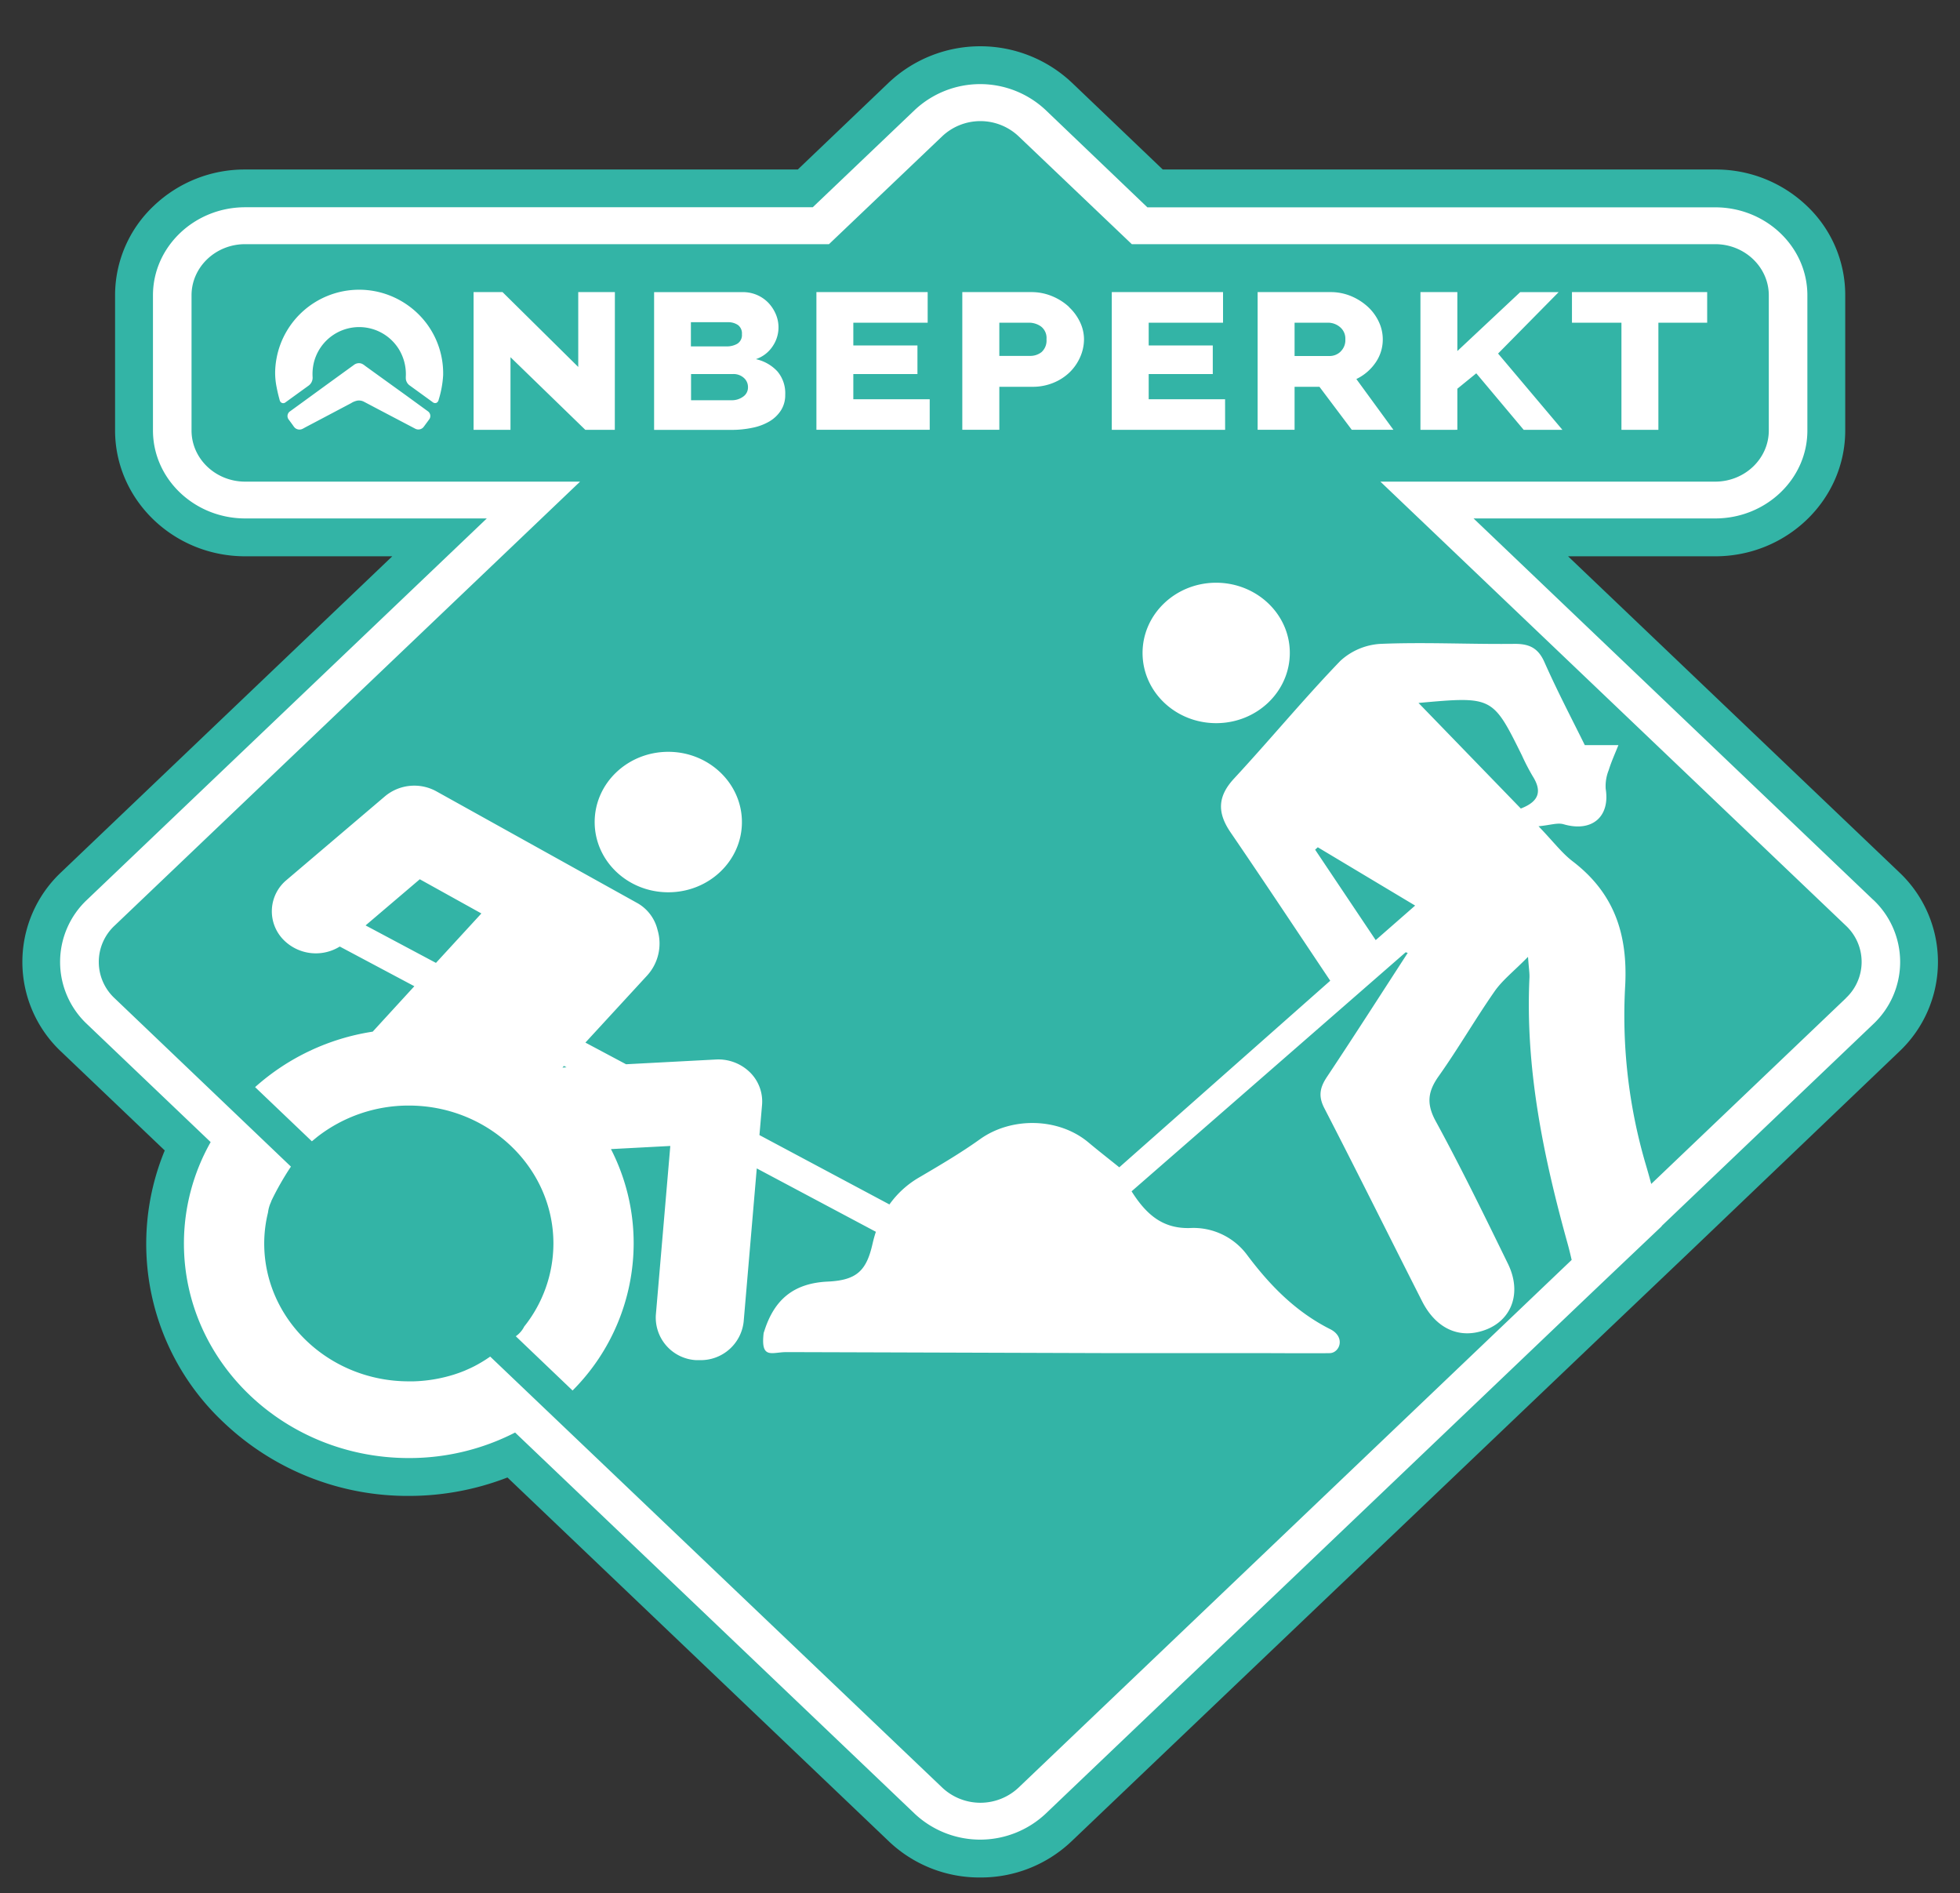
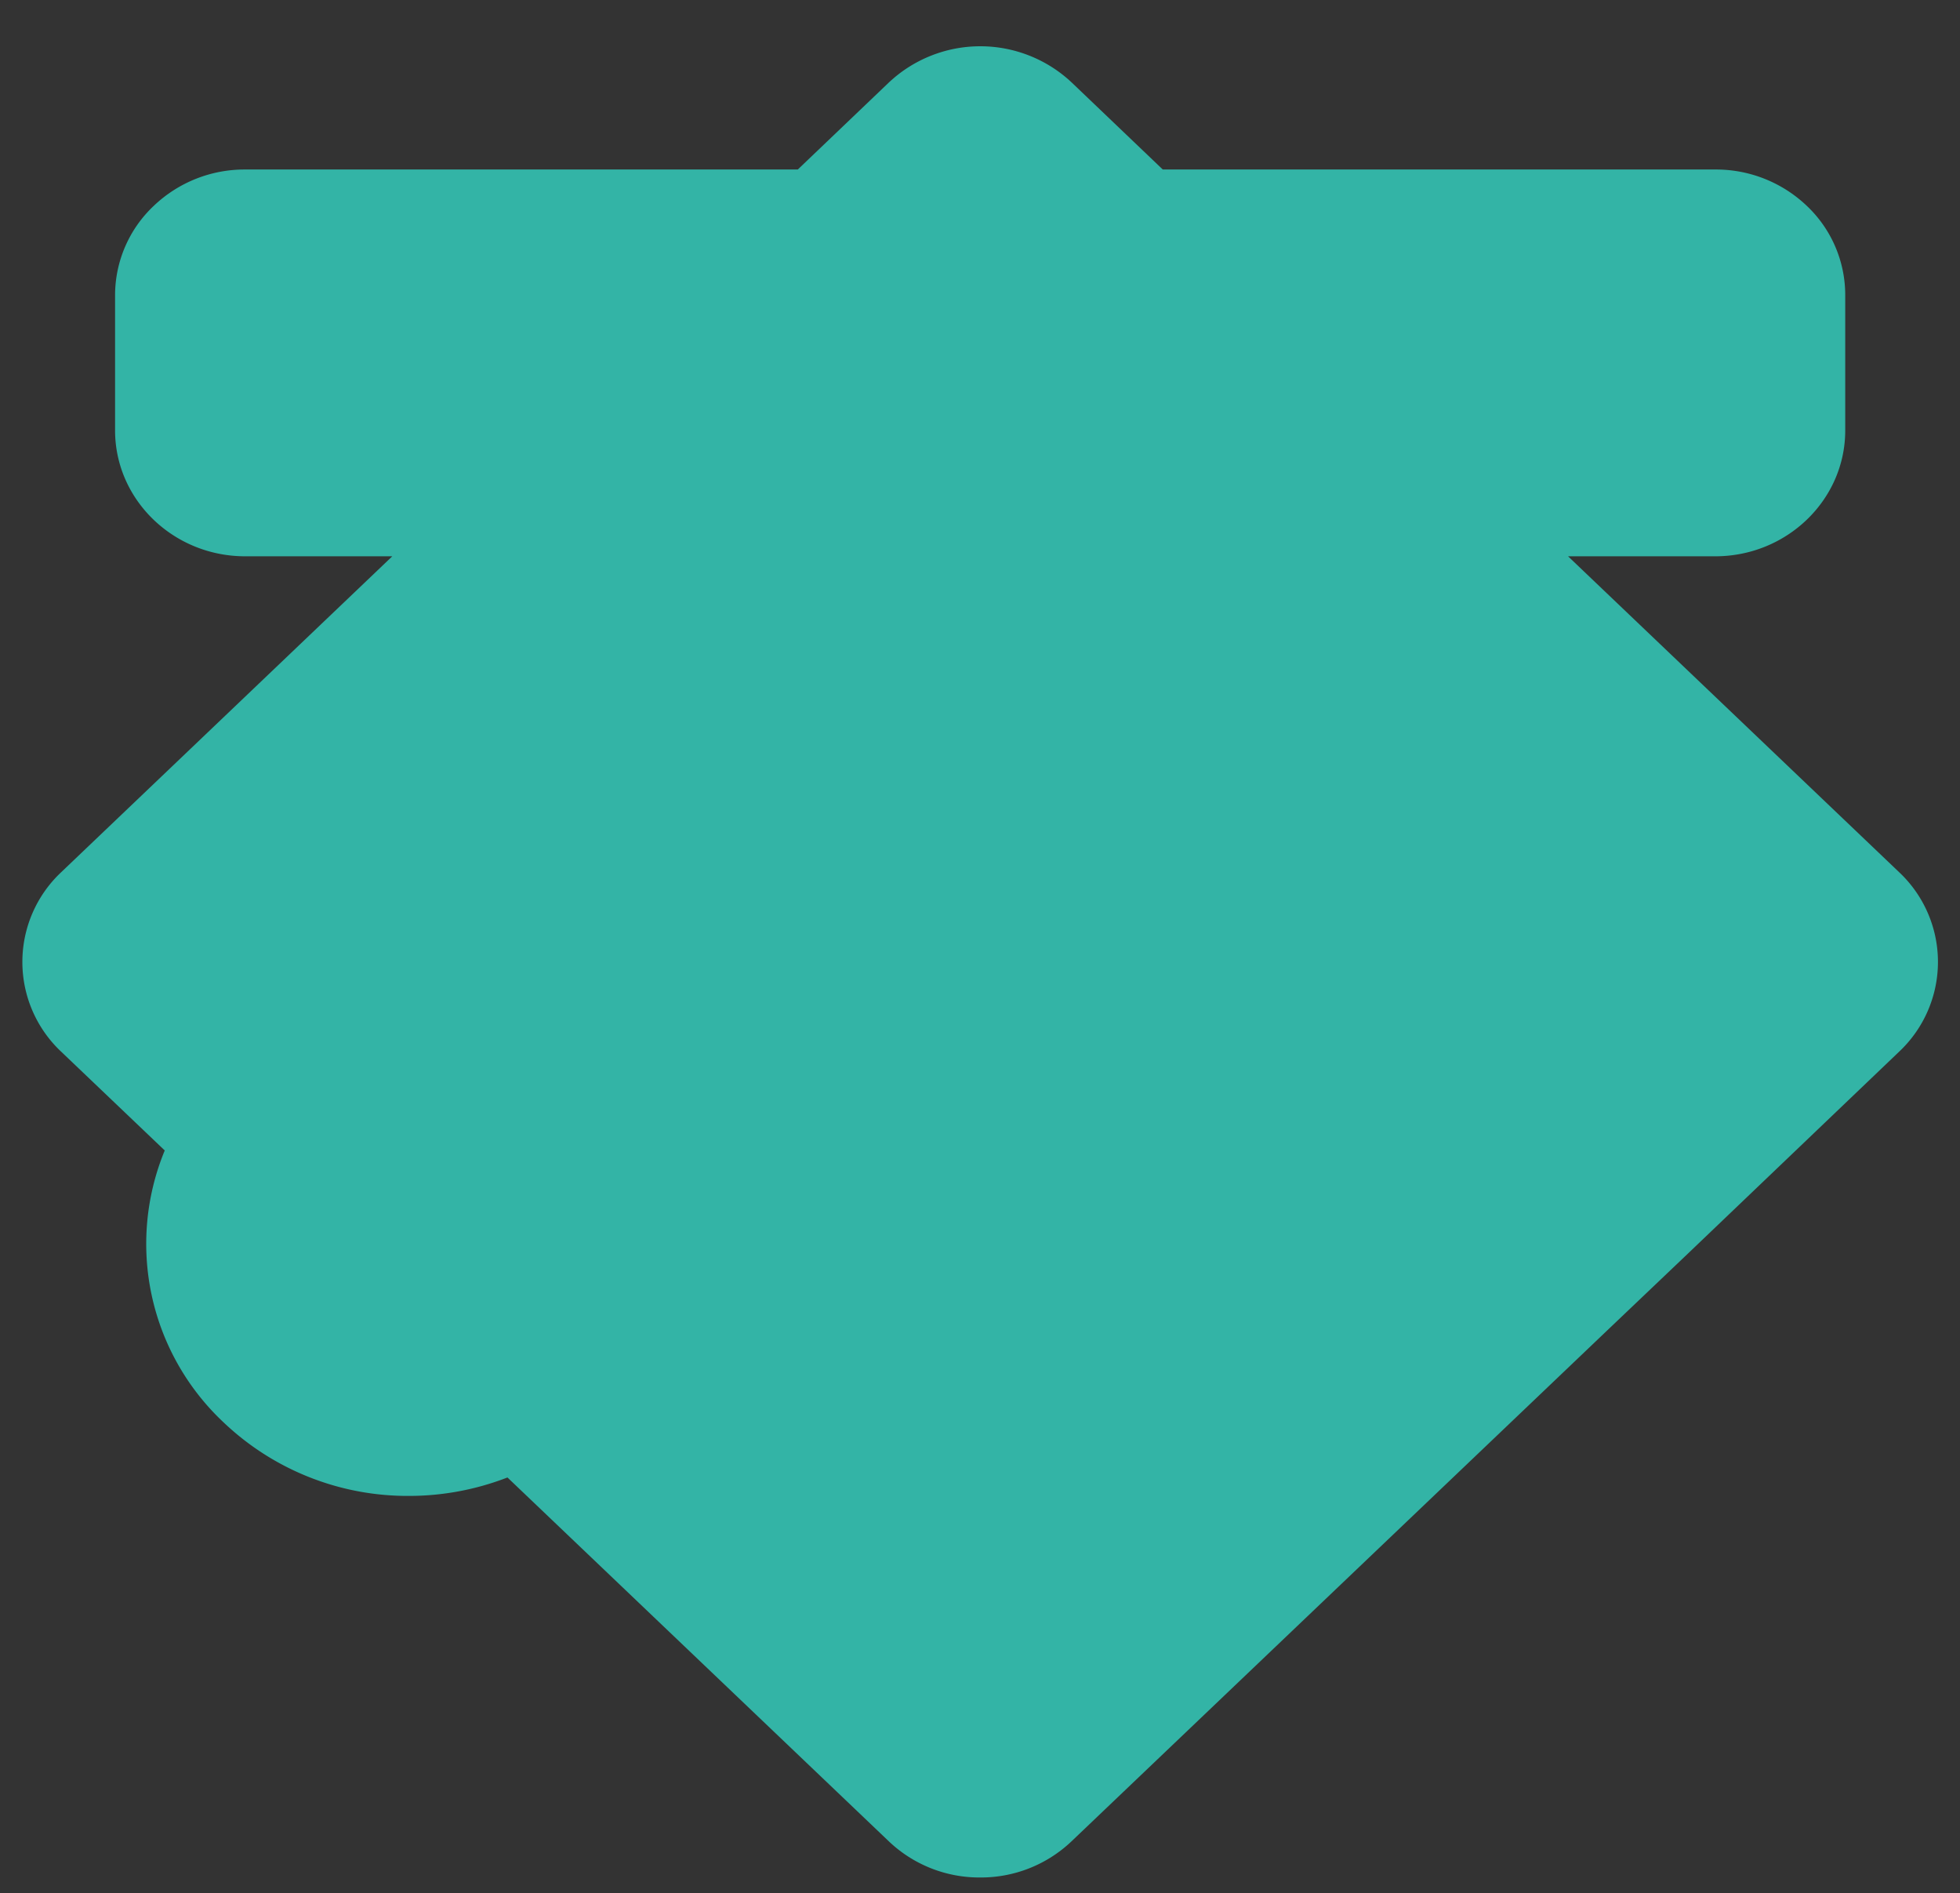
<svg xmlns="http://www.w3.org/2000/svg" viewBox="0 0 517.79 500">
  <rect x="0" y="0" width="517.79" height="500" fill="#333333" stroke="none" />
  <defs>
    <style>.cls-1{fill:#33b4a6;}.cls-2{fill:#fff;}</style>
  </defs>
  <title>Logo onbeperkt</title>
  <g id="Onbeperkt_wit_op_groen" data-name="Onbeperkt wit op groen">
    <path class="cls-1" d="M258.92,495.88h0a34.7,34.7,0,0,1-24.11-9.55l-100.75-96.1a72,72,0,0,1-26,4.87,70.51,70.51,0,0,1-48.93-19.36,64.63,64.63,0,0,1-15.61-71.88L16.13,277.74a32.52,32.52,0,0,1,0-47.34l87.5-83.47H64.77c-18.95,0-34.36-14.92-34.37-33.25V78A32.47,32.47,0,0,1,40.64,54.35a34.75,34.75,0,0,1,24.12-9.58h146l24.08-23a35.26,35.26,0,0,1,48.26,0l24.08,23h146a34.78,34.78,0,0,1,24.12,9.58A32.42,32.42,0,0,1,487.47,78V113.7c0,18.32-15.41,33.23-34.35,33.23H414.25l87.5,83.47a32.52,32.52,0,0,1,0,47.33L445.9,331.11,425,351,283.07,486.33a34.73,34.73,0,0,1-24.13,9.55Z" />
-     <path class="cls-2" d="M199.69,94.86a8.59,8.59,0,0,0,4.47-3.47A8.84,8.84,0,0,0,205,83.1a10.16,10.16,0,0,0-1.9-3,9.26,9.26,0,0,0-6.91-2.94H172.8v36.38h20.46a26.49,26.49,0,0,0,5.52-.56,14.3,14.3,0,0,0,4.54-1.71,9.1,9.1,0,0,0,3-2.9,7.47,7.47,0,0,0,1.12-4.13,8.9,8.9,0,0,0-2.06-6.14A10.92,10.92,0,0,0,199.69,94.86Zm-7.38-9.76a4.58,4.58,0,0,1,2.64.74A2.75,2.75,0,0,1,196,88.27a2.69,2.69,0,0,1-1.22,2.52,5.48,5.48,0,0,1-2.85.7h-9.41V85.1Zm4,19.67a5,5,0,0,1-3.05.94h-10.7V98.79h11.12a4.06,4.06,0,0,1,2.81,1,3.2,3.2,0,0,1,1.11,2.48A2.93,2.93,0,0,1,196.31,104.77ZM100.89,77.35A22.21,22.21,0,0,0,75.65,87.62a21.91,21.91,0,0,0-2.55,6.81,21.52,21.52,0,0,0-.41,3.75,19.16,19.16,0,0,0,.37,4c.19,1,.44,2.1.73,3.14a3.86,3.86,0,0,0,.17.58.93.93,0,0,0,1.47.36l6.15-4.45a2.58,2.58,0,0,0,1-2.27,13.25,13.25,0,0,1,.26-3.44,12.33,12.33,0,0,1,22.45-4,12.64,12.64,0,0,1,1.93,7.06,7.22,7.22,0,0,0,0,1,2.48,2.48,0,0,0,.92,1.58l.91.66,4.07,2.95,1.18.86a1,1,0,0,0,1,.19,1.14,1.14,0,0,0,.58-.8,26.85,26.85,0,0,0,1.19-6.52,22,22,0,0,0-4.47-13.76A22.42,22.42,0,0,0,100.89,77.35Zm6.41,27.1L100,99.19l-3.57-2.58a3.27,3.27,0,0,0-.94-.58,2.16,2.16,0,0,0-2,.36l-7.3,5.29-6,4.37-3.54,2.57a1.51,1.51,0,0,0-.47,2.07c.43.58.86,1.16,1.28,1.75a3.11,3.11,0,0,0,.52.62,1.82,1.82,0,0,0,1.77.28c.35-.14.68-.35,1-.52l4.44-2.34,7.57-4a4.73,4.73,0,0,1,1.72-.68,2.87,2.87,0,0,1,1.58.26l.52.27,3.79,2,8.23,4.32,1.14.6a1.77,1.77,0,0,0,2.25-.59l1.37-1.86a1.51,1.51,0,0,0-.29-2.15Q110.21,106.57,107.3,104.45Zm118.13,1V98.8h16.94V91.24H225.43v-6h19.64V77.15H215.68v36.37h29.93v-8.07Zm-48.88,93.12c-10.74,0-19.45,8.3-19.45,18.55s8.7,18.55,19.45,18.55S196,227.36,196,217.13,187.28,198.57,176.55,198.57ZM162.44,77.15h-9.68V96.92l-20-19.77h-7.65v36.38h9.75V94.34l19.77,19.19h7.79Zm120,3.94A14.94,14.94,0,0,0,278,78.25a14.18,14.18,0,0,0-5.59-1.1H254.22v36.37H264V102.16h8.73a14.28,14.28,0,0,0,5.59-1.07,13.46,13.46,0,0,0,4.31-2.81,12.83,12.83,0,0,0,2.74-4,11.66,11.66,0,0,0,1-4.65,10.54,10.54,0,0,0-1.05-4.55A13,13,0,0,0,282.39,81.09ZM275.15,93a4.79,4.79,0,0,1-3,1H264V85.23h7.85a5.46,5.46,0,0,1,3.16,1,3.82,3.82,0,0,1,1.45,3.39A4.08,4.08,0,0,1,275.15,93Zm83.17,7.11a12.93,12.93,0,0,0,5.11-4.39,10.66,10.66,0,0,0,1.87-6.08,10.8,10.8,0,0,0-1-4.55,12.66,12.66,0,0,0-2.88-4,15.28,15.28,0,0,0-4.4-2.84,14,14,0,0,0-5.59-1.1H332.24v36.37H342V102.16h6.57l8.54,11.36h11Zm-4.17-7.24a4.18,4.18,0,0,1-3,1.16H342V85.23h8.8A4.9,4.9,0,0,1,354,86.39a3.92,3.92,0,0,1,1.41,3.23A4.14,4.14,0,0,1,354.15,92.85Zm140.7,144.78L389.28,136.93h63.83c13.43,0,24.37-10.43,24.36-23.23V78c0-12.81-10.93-23.24-24.36-23.24h-150L276.17,29a25.27,25.27,0,0,0-34.46,0l-27,25.74h-150C51.34,54.77,40.41,65.19,40.41,78v35.68c0,12.82,10.94,23.24,24.37,23.25H128.6L23,237.64a22.51,22.51,0,0,0,0,32.86l32.65,31.15a54.37,54.37,0,0,0-7.06,26.78c0,31.3,26.61,56.67,59.42,56.67a61.24,61.24,0,0,0,28.07-6.74L241.71,479.1a25.28,25.28,0,0,0,34.46,0l141.9-135.36h0c6.65-6.33,14.4-13.68,20.92-19.87l0-.08,55.88-53.3A22.52,22.52,0,0,0,494.85,237.63Zm-7.21,26-51.42,49.05q-.71-2.67-1.5-5.32a139.4,139.4,0,0,1-5.37-47.22c.65-13.31-2.8-24.2-13.9-32.68-2.86-2.19-5.07-5.17-9-9.25,3.11-.29,5-1,6.62-.53,7.44,2.17,12.32-1.92,11.12-9.36a11.29,11.29,0,0,1,.79-4.91c.7-2.26,1.69-4.43,2.57-6.63h-8.88c-3.15-6.4-7.18-14.06-10.67-21.93-1.65-3.72-4-4.86-8-4.81-11.78.13-23.57-.49-35.33,0a17.12,17.12,0,0,0-10.59,4.5c-9.69,10.06-18.57,20.82-28.05,31.05-4.4,4.74-4.48,9-1,14.15,8.79,12.85,17.37,25.81,26.39,39.27l-55.73,49.28c-3.07-2.47-5.63-4.46-8.12-6.55-7.87-6.61-20.36-6.82-28.68-.87-5.1,3.65-10.57,6.86-16,10.05a25.07,25.07,0,0,0-7.92,7.18L200.63,299.8l.69-8a10.81,10.81,0,0,0-3.25-8.63,11.93,11.93,0,0,0-9-3.33l-23.68,1.25-10.74-5.72,16.2-17.6a12.54,12.54,0,0,0,2.86-12.16,11.12,11.12,0,0,0-5.18-7L115.27,209a12.08,12.08,0,0,0-13.57,1.32l-26,22.11a10.73,10.73,0,0,0-.94,15.65,12,12,0,0,0,15,1.92l19.7,10.48-11,12a60.28,60.28,0,0,0-31.07,14.65l15,14.31h0l1.41-1.16h0A39.28,39.28,0,0,1,108,292c21.06,0,38.2,16.35,38.2,36.44a35.24,35.24,0,0,1-7.71,21.92,6.9,6.9,0,0,1-2.23,2.57l15,14.33a55.07,55.07,0,0,0,16.14-38.81,54.4,54.4,0,0,0-6-24.95l15.68-.83-3.82,44.63a11.26,11.26,0,0,0,10.64,11.94l1,0a11.4,11.4,0,0,0,11.56-10.18l3.46-40.46,31.47,16.74c-.34,1-.63,2.07-.88,3.15-1.6,7.09-4.14,9.63-11.77,10-8.95.4-14.11,4.63-16.78,12.92l-.22.66c-.82,7.08,2.16,5.05,6,5.05s86.65.27,86.65.27h40.78s13.59.07,16.14,0,4.19-4.08.32-6.22c-9.28-4.62-16.14-11.66-22.14-19.67a17.65,17.65,0,0,0-15.22-7.15c-7.21.17-11.52-3.67-15.33-9.7q36.3-31.63,72.41-63.14l.54.17c-7.1,10.94-14.12,21.91-21.35,32.77-1.85,2.78-2.32,5.06-.69,8.22,8.75,16.95,17.2,34,25.83,51,3.29,6.49,8.57,9.4,14.41,8.23,8.59-1.73,12.4-9.59,8.31-18.05C392.19,321.15,386,308.43,379.22,296c-2.43-4.51-2-7.76.85-11.76,5.16-7.28,9.61-15,14.72-22.34,2.07-3,5.08-5.31,8.88-9.18.22,3.09.43,4.3.38,5.49-1.13,24,3.68,47.26,10.09,70.3.39,1.41.73,2.83,1.06,4.26L269,472.22a14.71,14.71,0,0,1-20,0L129.5,358.3a36.19,36.19,0,0,1-4.42,2.66,34.7,34.7,0,0,1-3.31,1.44l1.45-.57c-1,.44-2.11.84-3.2,1.19a39.44,39.44,0,0,1-10.77,1.82l-.63,0H108c-21.07,0-38.2-16.34-38.2-36.44a34.28,34.28,0,0,1,1-8.14,9.07,9.07,0,0,1,.78-2.75l.19-.54,0,.05c.75-1.57,1.57-3.11,2.41-4.57s1.78-3,2.68-4.32L30.24,263.62a13.09,13.09,0,0,1,0-19.11l123-117.3H64.77c-7.82,0-14.17-6.06-14.17-13.51V78c0-7.45,6.35-13.52,14.17-13.51H219l30-28.58a14.71,14.71,0,0,1,20,0l30,28.58H453.11c7.81,0,14.17,6.07,14.17,13.52v35.68c0,7.46-6.35,13.52-14.17,13.52H364.67l123,117.3A13.08,13.08,0,0,1,487.64,263.62Zm-85.85-50.08-27.05-27.91c19.58-1.76,19.58-1.76,27.32,13.86A57.33,57.33,0,0,0,404.9,205C407.29,208.78,406.82,211.61,401.79,213.54Zm-27.94,25.61-10.42,9.12-16-23.88.7-.64ZM149.67,281.9l-1.08.07.39-.43Zm-22.5-40.64-12,13.06-18.59-9.9,14.32-12.19Zm194.11-87.35c-10.73,0-19.44,8.31-19.44,18.55S310.54,191,321.29,191s19.44-8.31,19.45-18.55S332,153.92,321.28,153.91Zm2.36-48.46H303.46V98.8h16.93V91.24H303.46v-6H323.1V77.15H293.71v36.38h29.94ZM428.35,85.23v28.3h9.76V85.23H451V77.15H415.28v8.08ZM385,113.52V102.67L390,98.6l12.53,14.93h10.23l-17-20.15,16-16.22H401.6L385,92.72V77.15h-9.75v36.38Z" />
  </g>
</svg>